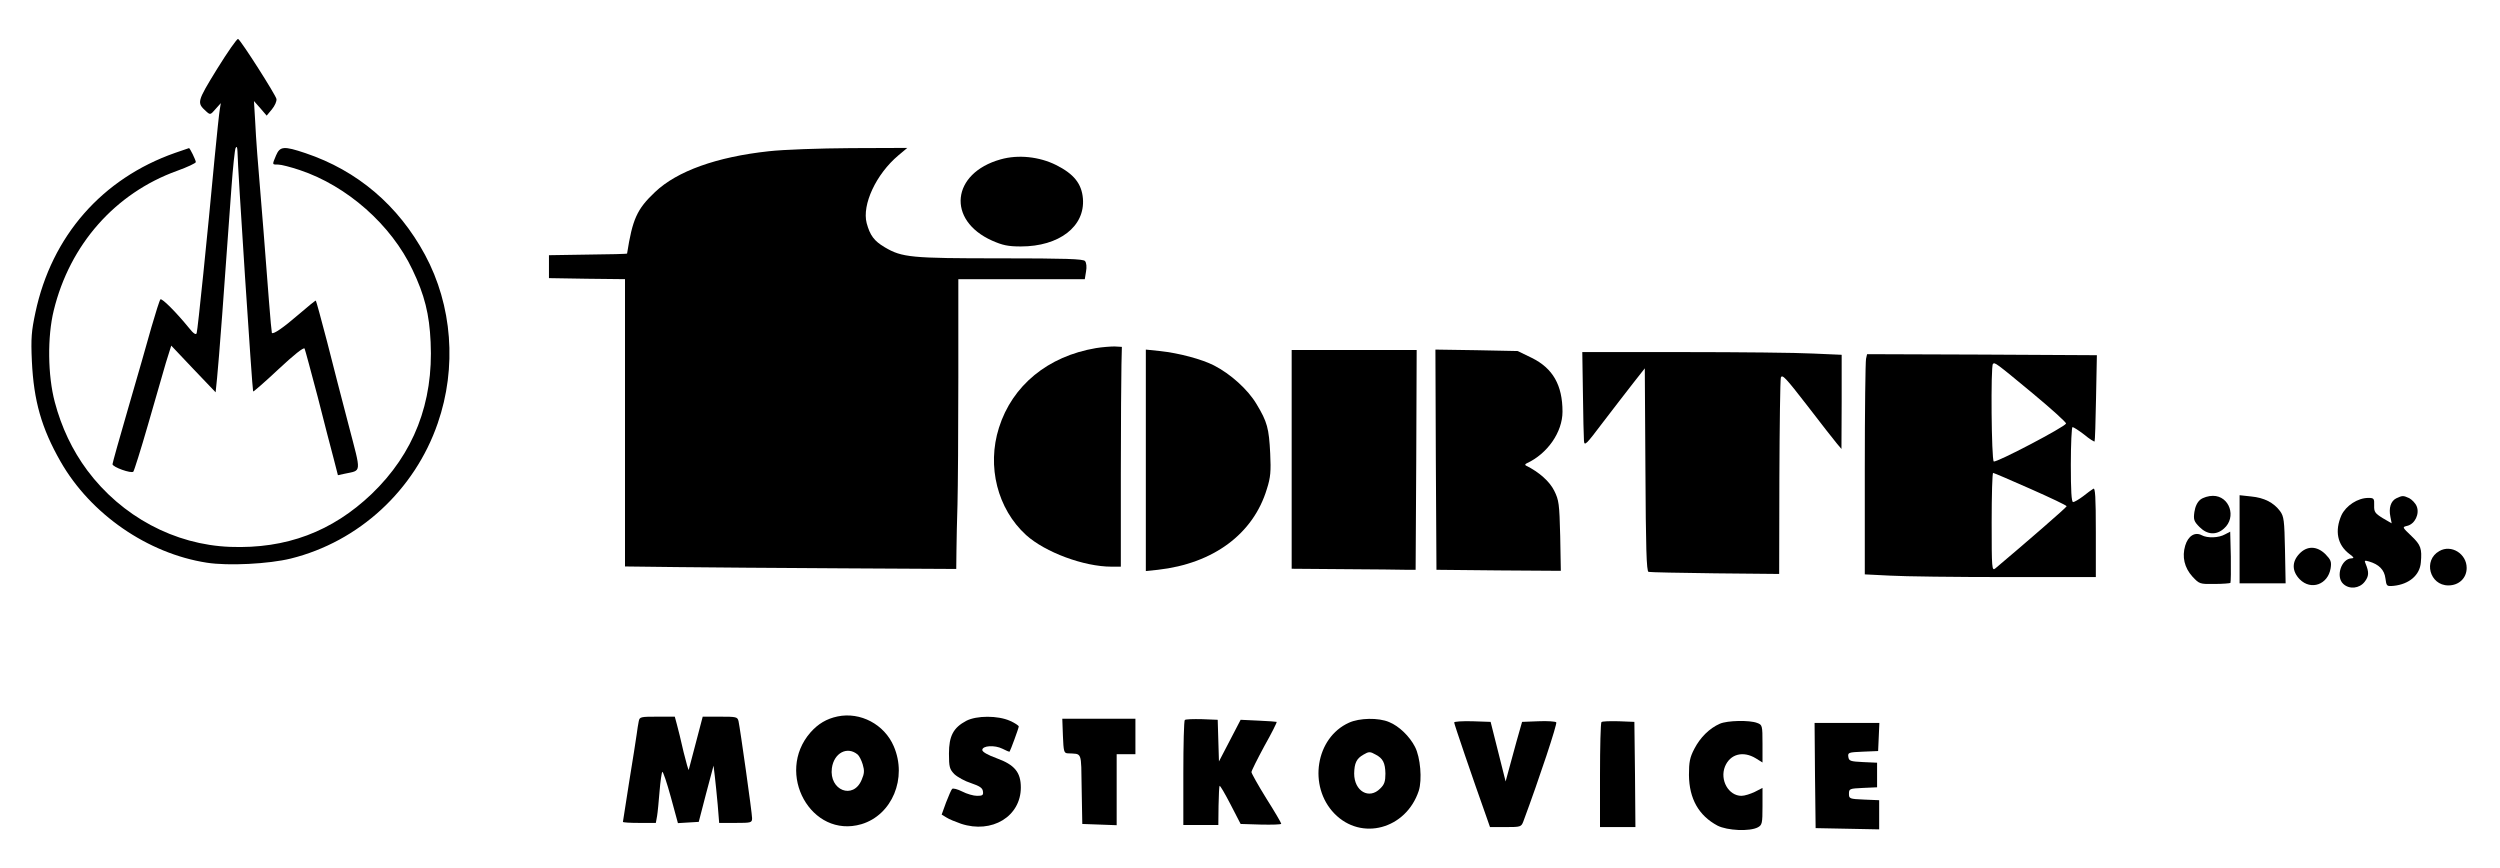
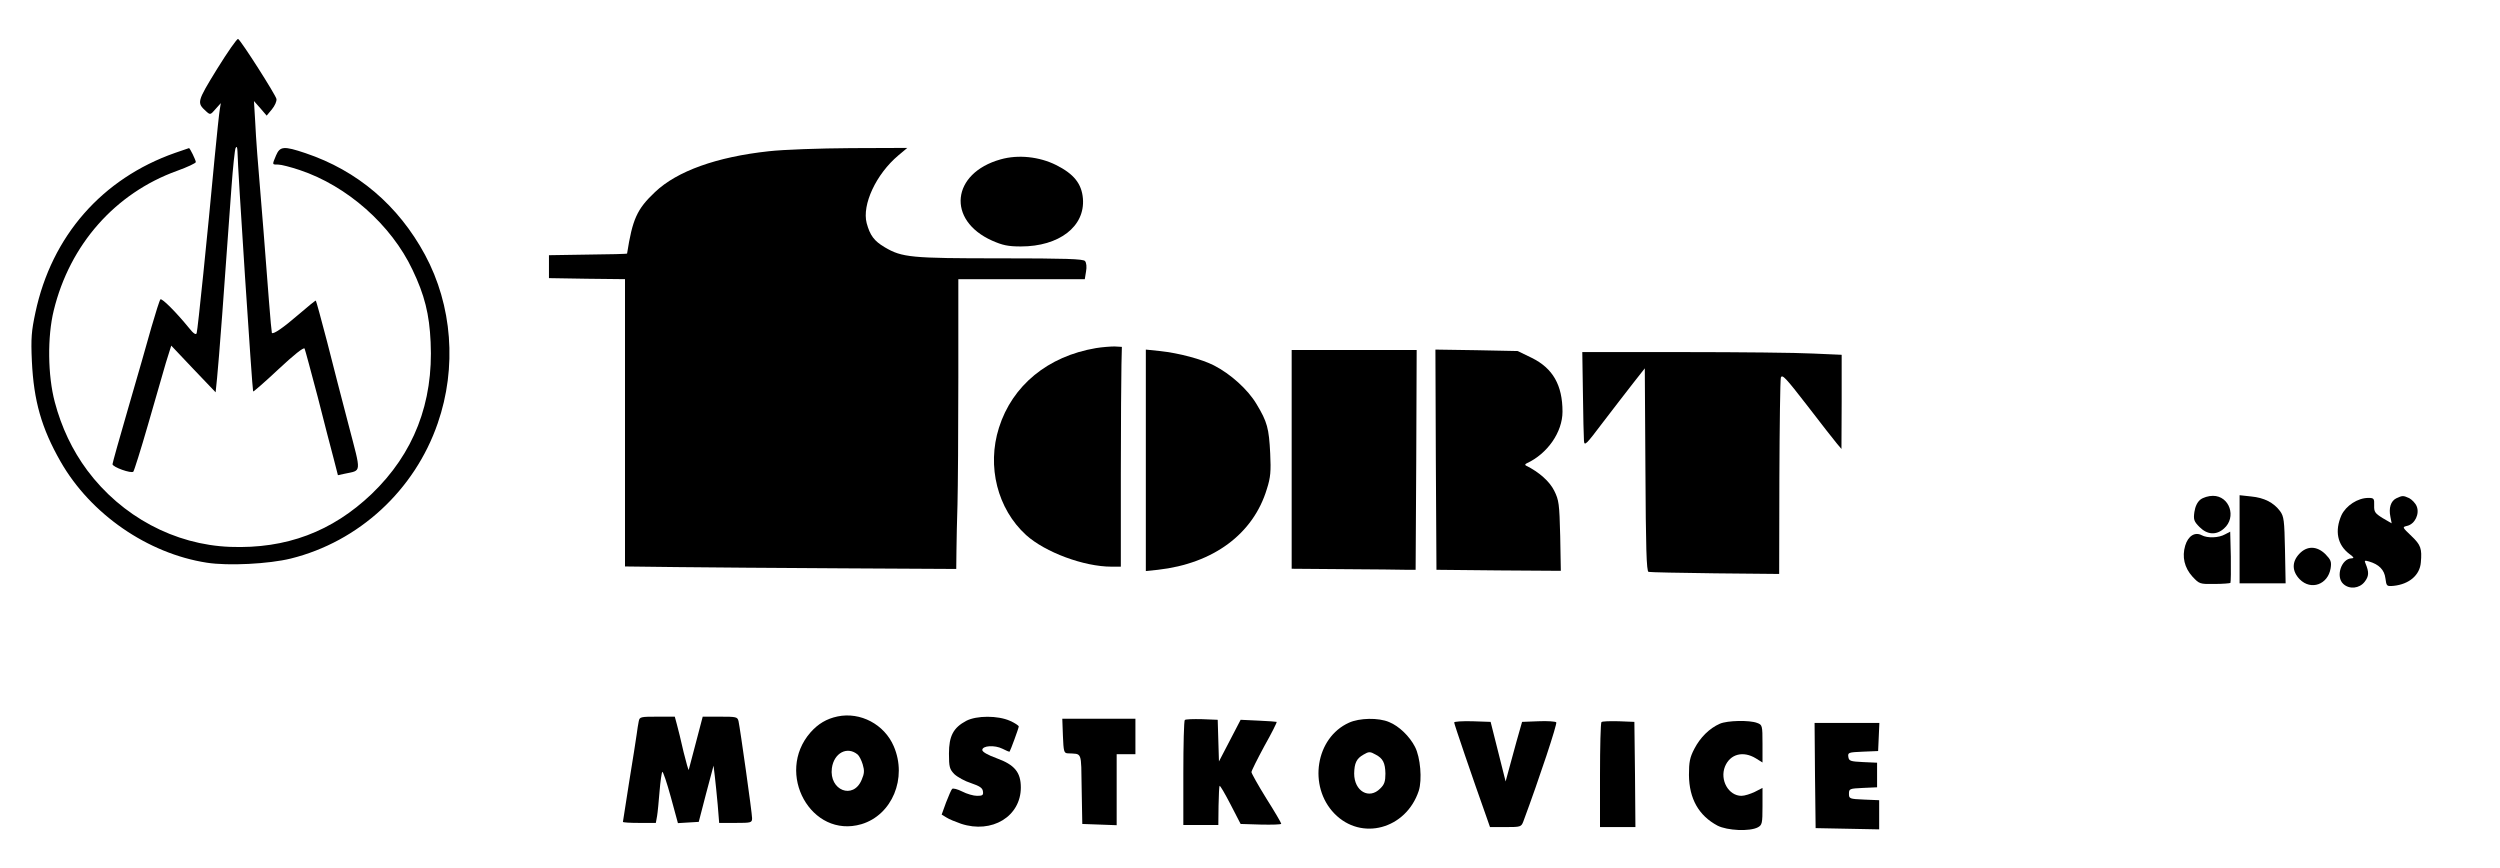
<svg xmlns="http://www.w3.org/2000/svg" width="291" height="101" preserveAspectRatio="xMinYMin meet" viewBox="0 0 1500 520" version="1.0" fill-rule="evenodd">
  <title>...</title>
  <desc>...</desc>
  <g id="group" transform="scale(1,-1) translate(0,-520)" clip="0 0 1500 520">
    <g transform="">
      <g transform=" matrix(1.25,0,0,-1.25,0,520)">
        <g transform=" matrix(0.1,0,0,-0.1,0,416)">
          <g transform="">
            <path d="M 1042 3829 C 945 3671 944 3667 989 3626 C 1009 3608 1010 3608 1034 3636 L 1060 3665 L 1055 3635 C 1052 3619 1041 3513 1030 3400 C 996 3033 949 2575 944 2561 C 941 2551 929 2558 907 2586 C 846 2661 777 2730 770 2723 C 766 2719 747 2659 727 2590 C 708 2521 658 2347 616 2203 C 574 2059 540 1937 540 1932 C 540 1918 630 1886 640 1896 C 644 1901 676 2002 710 2120 C 744 2238 783 2372 796 2418 L 822 2501 L 928 2389 L 1035 2277 L 1042 2346 C 1050 2423 1077 2780 1111 3260 C 1118 3356 1127 3442 1131 3450 C 1137 3460 1139 3454 1140 3431 C 1140 3365 1211 2286 1215 2281 C 1217 2279 1272 2327 1337 2388 C 1411 2457 1457 2494 1462 2487 C 1465 2480 1493 2376 1525 2255 C 1556 2134 1590 2000 1602 1957 L 1622 1879 L 1654 1886 C 1737 1904 1735 1883 1674 2117 C 1644 2231 1597 2413 1570 2520 C 1542 2627 1518 2715 1516 2717 C 1515 2719 1478 2689 1434 2651 C 1360 2587 1312 2554 1305 2562 C 1304 2564 1297 2633 1291 2715 C 1285 2798 1273 2948 1265 3050 C 1233 3435 1230 3478 1225 3575 L 1219 3675 L 1250 3640 L 1280 3605 L 1305 3635 C 1319 3652 1329 3674 1327 3685 C 1323 3705 1158 3964 1143 3973 C 1138 3976 1093 3911 1042 3829 Z " style="stroke: none; stroke-linecap: butt; stroke-width: 1; fill: rgb(0%,0%,0%); fill-rule: evenodd;" />
          </g>
          <g transform="">
            <path d="M 840 3426 C 490 3303 248 3027 170 2660 C 151 2571 148 2537 153 2426 C 162 2236 199 2105 291 1944 C 435 1692 709 1503 993 1459 C 1095 1443 1291 1453 1396 1479 C 1722 1560 1990 1806 2101 2128 C 2194 2396 2171 2694 2040 2937 C 1912 3174 1716 3341 1466 3425 C 1362 3460 1344 3458 1325 3414 C 1306 3368 1305 3370 1336 3370 C 1350 3370 1396 3358 1438 3344 C 1666 3268 1878 3081 1980 2865 C 2038 2744 2061 2652 2067 2518 C 2081 2227 1986 1983 1784 1789 C 1594 1608 1374 1525 1105 1535 C 838 1545 584 1681 419 1902 C 347 1999 295 2109 263 2230 C 229 2358 227 2544 258 2670 C 335 2986 553 3233 850 3340 C 900 3358 940 3377 940 3382 C 940 3391 911 3451 907 3449 C 906 3449 876 3438 840 3426 Z " style="stroke: none; stroke-linecap: butt; stroke-width: 1; fill: rgb(0%,0%,0%); fill-rule: evenodd;" />
          </g>
          <g transform="">
            <path d="M 3690 3434 C 3441 3407 3250 3339 3144 3238 C 3057 3156 3036 3108 3010 2943 C 3010 2941 2926 2939 2823 2938 L 2635 2935 L 2635 2880 L 2635 2825 L 2818 2822 L 3000 2820 L 3000 2130 L 3000 1441 L 3248 1438 C 3384 1436 3741 1434 4043 1432 L 4590 1429 L 4591 1517 C 4591 1565 4594 1666 4596 1740 C 4598 1814 4600 2088 4600 2348 L 4600 2820 L 4904 2820 L 5207 2820 L 5213 2857 C 5217 2878 5215 2899 5208 2907 C 5200 2917 5116 2920 4801 2920 C 4373 2920 4330 2924 4247 2973 C 4196 3003 4176 3030 4160 3089 C 4137 3177 4205 3324 4312 3414 L 4355 3450 L 4085 3449 C 3932 3448 3761 3442 3690 3434 Z " style="stroke: none; stroke-linecap: butt; stroke-width: 1; fill: rgb(0%,0%,0%); fill-rule: evenodd;" />
          </g>
          <g transform="">
            <path d="M 4803 3395 C 4567 3329 4543 3103 4762 3005 C 4812 2983 4838 2977 4900 2977 C 5084 2977 5209 3073 5198 3207 C 5192 3278 5155 3325 5069 3368 C 4989 3408 4887 3419 4803 3395 Z " style="stroke: none; stroke-linecap: butt; stroke-width: 1; fill: rgb(0%,0%,0%); fill-rule: evenodd;" />
          </g>
          <g transform="">
            <path d="M 5260 2489 C 5030 2450 4859 2310 4795 2107 C 4736 1921 4788 1717 4925 1592 C 5017 1509 5203 1440 5335 1440 L 5380 1440 L 5380 1883 C 5380 2126 5382 2363 5383 2410 L 5385 2495 L 5350 2497 C 5331 2497 5290 2494 5260 2489 Z " style="stroke: none; stroke-linecap: butt; stroke-width: 1; fill: rgb(0%,0%,0%); fill-rule: evenodd;" />
          </g>
          <g transform="">
            <path d="M 5500 1950 L 5500 1419 L 5558 1425 C 5824 1455 6016 1597 6081 1813 C 6099 1869 6101 1898 6097 1983 C 6091 2104 6083 2135 6031 2221 C 5990 2290 5907 2365 5827 2406 C 5768 2436 5660 2465 5568 2475 L 5500 2482 L 5500 1950 Z " style="stroke: none; stroke-linecap: butt; stroke-width: 1; fill: rgb(0%,0%,0%); fill-rule: evenodd;" />
          </g>
          <g transform="">
            <path d="M 6200 1955 L 6200 1430 L 6453 1428 C 6591 1427 6725 1426 6750 1425 L 6795 1425 L 6798 1953 L 6800 2480 L 6500 2480 L 6200 2480 L 6200 1955 Z " style="stroke: none; stroke-linecap: butt; stroke-width: 1; fill: rgb(0%,0%,0%); fill-rule: evenodd;" />
          </g>
          <g transform="">
            <path d="M 6892 1954 L 6895 1425 L 7194 1422 L 7492 1420 L 7489 1587 C 7485 1742 7483 1759 7460 1805 C 7438 1849 7388 1894 7325 1925 C 7319 1928 7320 1932 7328 1936 C 7428 1982 7500 2086 7500 2184 C 7500 2311 7454 2392 7353 2442 L 7285 2475 L 7088 2479 L 6890 2482 L 6892 1954 Z " style="stroke: none; stroke-linecap: butt; stroke-width: 1; fill: rgb(0%,0%,0%); fill-rule: evenodd;" />
          </g>
          <g transform="">
            <path d="M 7598 2273 C 7599 2164 7602 2062 7603 2045 C 7605 2017 7612 2024 7695 2134 C 7745 2199 7810 2284 7840 2322 L 7895 2392 L 7898 1906 C 7900 1529 7903 1418 7913 1415 C 7919 1413 8063 1410 8233 1408 L 8540 1405 L 8541 1865 C 8542 2118 8545 2335 8548 2347 C 8554 2366 8572 2346 8675 2213 C 8741 2127 8805 2045 8817 2031 L 8839 2005 L 8840 2231 L 8840 2457 L 8703 2463 C 8628 2467 8348 2470 8081 2470 L 7595 2470 L 7598 2273 Z " style="stroke: none; stroke-linecap: butt; stroke-width: 1; fill: rgb(0%,0%,0%); fill-rule: evenodd;" />
          </g>
          <g transform="">
-             <path d="M 8957 2438 C 8954 2425 8951 2187 8951 1909 L 8951 1403 L 9072 1397 C 9139 1393 9388 1390 9627 1390 L 10060 1390 L 10060 1606 C 10060 1775 10057 1820 10048 1814 C 10041 1810 10019 1794 9999 1778 C 9979 1763 9957 1750 9951 1750 C 9943 1750 9940 1805 9940 1930 C 9940 2029 9944 2110 9948 2110 C 9953 2110 9978 2094 10004 2074 C 10029 2053 10052 2039 10054 2041 C 10056 2043 10059 2137 10061 2250 L 10065 2455 L 9514 2458 L 8962 2460 L 8957 2438 Z M 9758 2271 C 9847 2197 9919 2132 9917 2127 C 9912 2111 9582 1938 9570 1945 C 9559 1952 9555 2402 9566 2413 C 9575 2422 9577 2421 9758 2271 Z M 9747 1813 C 9842 1771 9920 1734 9920 1730 C 9920 1725 9723 1554 9578 1432 C 9561 1418 9560 1429 9560 1653 C 9560 1784 9563 1890 9567 1890 C 9571 1890 9652 1855 9747 1813 Z " style="stroke: none; stroke-linecap: butt; stroke-width: 1; fill: rgb(0%,0%,0%); fill-rule: evenodd;" />
-           </g>
+             </g>
          <g transform="">
            <path d="M 10562 1762 C 10547 1750 10537 1729 10533 1702 C 10528 1666 10531 1657 10558 1630 C 10595 1593 10638 1590 10675 1623 C 10737 1677 10702 1780 10622 1780 C 10601 1780 10575 1772 10562 1762 Z " style="stroke: none; stroke-linecap: butt; stroke-width: 1; fill: rgb(0%,0%,0%); fill-rule: evenodd;" />
          </g>
          <g transform="">
            <path d="M 10750 1571 L 10750 1360 L 10861 1360 L 10971 1360 L 10968 1519 C 10965 1663 10963 1681 10944 1707 C 10913 1748 10868 1771 10805 1777 L 10750 1783 L 10750 1571 Z " style="stroke: none; stroke-linecap: butt; stroke-width: 1; fill: rgb(0%,0%,0%); fill-rule: evenodd;" />
          </g>
          <g transform="">
            <path d="M 11502 1768 C 11476 1755 11465 1722 11474 1679 L 11480 1648 L 11437 1673 C 11400 1696 11395 1703 11396 1734 C 11397 1767 11395 1770 11368 1770 C 11317 1770 11261 1733 11239 1687 C 11206 1612 11219 1545 11277 1501 C 11299 1485 11301 1481 11288 1480 C 11238 1479 11210 1391 11248 1357 C 11277 1330 11325 1335 11350 1367 C 11371 1394 11372 1413 11355 1454 C 11348 1470 11350 1471 11371 1465 C 11419 1451 11445 1425 11450 1384 C 11455 1346 11456 1345 11490 1348 C 11564 1356 11615 1399 11620 1460 C 11626 1527 11620 1544 11575 1587 C 11530 1630 11530 1630 11555 1636 C 11592 1645 11615 1694 11600 1730 C 11594 1745 11577 1762 11564 1769 C 11535 1782 11532 1782 11502 1768 Z " style="stroke: none; stroke-linecap: butt; stroke-width: 1; fill: rgb(0%,0%,0%); fill-rule: evenodd;" />
          </g>
          <g transform="">
            <path d="M 10680 1595 C 10650 1578 10596 1576 10568 1591 C 10536 1608 10503 1588 10489 1541 C 10473 1487 10485 1435 10524 1392 C 10557 1357 10559 1356 10629 1357 C 10669 1357 10703 1360 10706 1362 C 10708 1365 10709 1422 10708 1488 L 10705 1608 L 10680 1595 Z " style="stroke: none; stroke-linecap: butt; stroke-width: 1; fill: rgb(0%,0%,0%); fill-rule: evenodd;" />
          </g>
          <g transform="">
            <path d="M 11037 1502 C 11000 1463 11001 1418 11039 1379 C 11093 1325 11174 1354 11187 1432 C 11192 1464 11188 1473 11162 1500 C 11121 1540 11074 1541 11037 1502 Z " style="stroke: none; stroke-linecap: butt; stroke-width: 1; fill: rgb(0%,0%,0%); fill-rule: evenodd;" />
          </g>
          <g transform="">
-             <path d="M 11709 1515 C 11630 1471 11662 1350 11752 1350 C 11803 1350 11840 1385 11840 1434 C 11840 1502 11766 1548 11709 1515 Z " style="stroke: none; stroke-linecap: butt; stroke-width: 1; fill: rgb(0%,0%,0%); fill-rule: evenodd;" />
-           </g>
+             </g>
          <g transform="">
            <path d="M 4020 721 C 3968 710 3927 686 3890 644 C 3719 448 3894 133 4135 204 C 4282 248 4356 425 4290 578 C 4245 683 4130 744 4020 721 Z M 4117 538 C 4124 532 4135 511 4141 491 C 4150 461 4149 447 4136 417 C 4096 320 3979 366 3993 473 C 4003 546 4067 580 4117 538 Z " style="stroke: none; stroke-linecap: butt; stroke-width: 1; fill: rgb(0%,0%,0%); fill-rule: evenodd;" />
          </g>
          <g transform="">
            <path d="M 3066 698 C 3063 685 3059 657 3056 635 C 3053 613 3037 510 3020 407 C 3004 304 2990 217 2990 215 C 2990 212 3025 210 3069 210 L 3148 210 L 3154 243 C 3157 260 3162 314 3166 363 C 3170 411 3176 452 3179 455 C 3183 457 3201 403 3220 334 L 3254 209 L 3304 212 L 3354 215 L 3389 350 L 3425 485 L 3431 435 C 3434 407 3441 345 3445 297 L 3452 210 L 3531 210 C 3606 210 3610 211 3610 233 C 3610 257 3553 661 3545 698 C 3540 719 3535 720 3456 720 L 3373 720 L 3341 598 C 3323 530 3308 471 3306 465 C 3305 460 3294 498 3281 551 C 3269 603 3255 663 3249 683 L 3239 720 L 3155 720 C 3075 720 3070 719 3066 698 Z " style="stroke: none; stroke-linecap: butt; stroke-width: 1; fill: rgb(0%,0%,0%); fill-rule: evenodd;" />
          </g>
          <g transform="">
            <path d="M 4638 700 C 4576 667 4555 627 4555 543 C 4555 478 4558 468 4581 444 C 4596 430 4632 410 4661 401 C 4702 387 4716 378 4718 362 C 4721 343 4716 340 4690 340 C 4673 340 4641 349 4618 361 C 4596 372 4574 378 4570 373 C 4566 369 4553 339 4541 308 L 4520 250 L 4543 236 C 4555 228 4587 215 4613 206 C 4761 157 4900 241 4900 380 C 4900 453 4870 489 4785 520 C 4741 536 4715 551 4715 560 C 4715 581 4774 585 4812 566 C 4829 557 4844 551 4846 552 C 4850 557 4890 665 4890 673 C 4890 677 4871 690 4848 700 C 4790 726 4688 726 4638 700 Z " style="stroke: none; stroke-linecap: butt; stroke-width: 1; fill: rgb(0%,0%,0%); fill-rule: evenodd;" />
          </g>
          <g transform="">
            <path d="M 5102 628 C 5105 553 5107 545 5125 544 C 5196 540 5189 558 5192 373 L 5195 205 L 5278 202 L 5360 199 L 5360 370 L 5360 540 L 5405 540 L 5450 540 L 5450 625 L 5450 710 L 5275 710 L 5099 710 L 5102 628 Z " style="stroke: none; stroke-linecap: butt; stroke-width: 1; fill: rgb(0%,0%,0%); fill-rule: evenodd;" />
          </g>
          <g transform="">
            <path d="M 5687 704 C 5683 700 5680 585 5680 448 L 5680 200 L 5764 200 L 5848 200 L 5849 292 C 5850 343 5852 386 5854 388 C 5857 390 5880 350 5907 298 L 5955 205 L 6053 202 C 6106 201 6150 202 6150 206 C 6150 210 6118 265 6078 328 C 6039 391 6007 448 6007 454 C 6007 460 6035 516 6069 579 C 6104 641 6130 693 6128 695 C 6127 696 6087 699 6040 701 L 5955 705 L 5903 605 L 5851 505 L 5848 605 L 5845 705 L 5770 708 C 5728 709 5691 708 5687 704 Z " style="stroke: none; stroke-linecap: butt; stroke-width: 1; fill: rgb(0%,0%,0%); fill-rule: evenodd;" />
          </g>
          <g transform="">
            <path d="M 6475 691 C 6315 619 6278 386 6405 255 C 6534 122 6749 180 6810 364 C 6827 417 6818 525 6792 575 C 6766 626 6715 675 6668 694 C 6617 716 6525 714 6475 691 Z M 6603 538 C 6638 520 6649 498 6650 447 C 6650 409 6645 394 6625 375 C 6572 321 6500 362 6500 447 C 6501 497 6511 519 6545 538 C 6570 553 6577 553 6603 538 Z " style="stroke: none; stroke-linecap: butt; stroke-width: 1; fill: rgb(0%,0%,0%); fill-rule: evenodd;" />
          </g>
          <g transform="">
            <path d="M 6980 692 C 6980 685 7064 438 7137 233 L 7152 190 L 7227 190 C 7299 190 7302 191 7312 217 C 7390 427 7476 687 7470 693 C 7466 697 7428 700 7384 698 L 7306 695 L 7279 600 C 7265 548 7247 483 7240 457 L 7227 409 L 7191 552 L 7155 695 L 7067 698 C 7019 699 6980 697 6980 692 Z " style="stroke: none; stroke-linecap: butt; stroke-width: 1; fill: rgb(0%,0%,0%); fill-rule: evenodd;" />
          </g>
          <g transform="">
            <path d="M 7687 694 C 7683 690 7680 575 7680 438 L 7680 190 L 7765 190 L 7850 190 L 7848 443 L 7845 695 L 7770 698 C 7728 699 7691 698 7687 694 Z " style="stroke: none; stroke-linecap: butt; stroke-width: 1; fill: rgb(0%,0%,0%); fill-rule: evenodd;" />
          </g>
          <g transform="">
            <path d="M 8255 686 C 8205 664 8161 620 8133 566 C 8111 524 8107 502 8107 440 C 8108 326 8154 245 8244 197 C 8291 173 8399 168 8438 189 C 8458 200 8460 208 8460 289 L 8460 378 L 8423 359 C 8402 349 8374 340 8359 340 C 8297 340 8254 416 8280 481 C 8305 541 8367 557 8428 520 L 8460 500 L 8460 590 C 8460 678 8459 681 8434 690 C 8398 704 8291 702 8255 686 Z " style="stroke: none; stroke-linecap: butt; stroke-width: 1; fill: rgb(0%,0%,0%); fill-rule: evenodd;" />
          </g>
          <g transform="">
            <path d="M 8712 438 L 8715 185 L 8868 182 L 9020 179 L 9020 249 L 9020 319 L 8948 322 C 8878 325 8875 326 8875 350 C 8875 374 8878 375 8943 378 L 9010 381 L 9010 440 L 9010 499 L 8943 502 C 8882 505 8875 507 8872 527 C 8869 548 8873 549 8942 552 L 9015 555 L 9018 623 L 9021 690 L 8865 690 L 8710 690 L 8712 438 Z " style="stroke: none; stroke-linecap: butt; stroke-width: 1; fill: rgb(0%,0%,0%); fill-rule: evenodd;" />
          </g>
        </g>
      </g>
    </g>
  </g>
</svg>